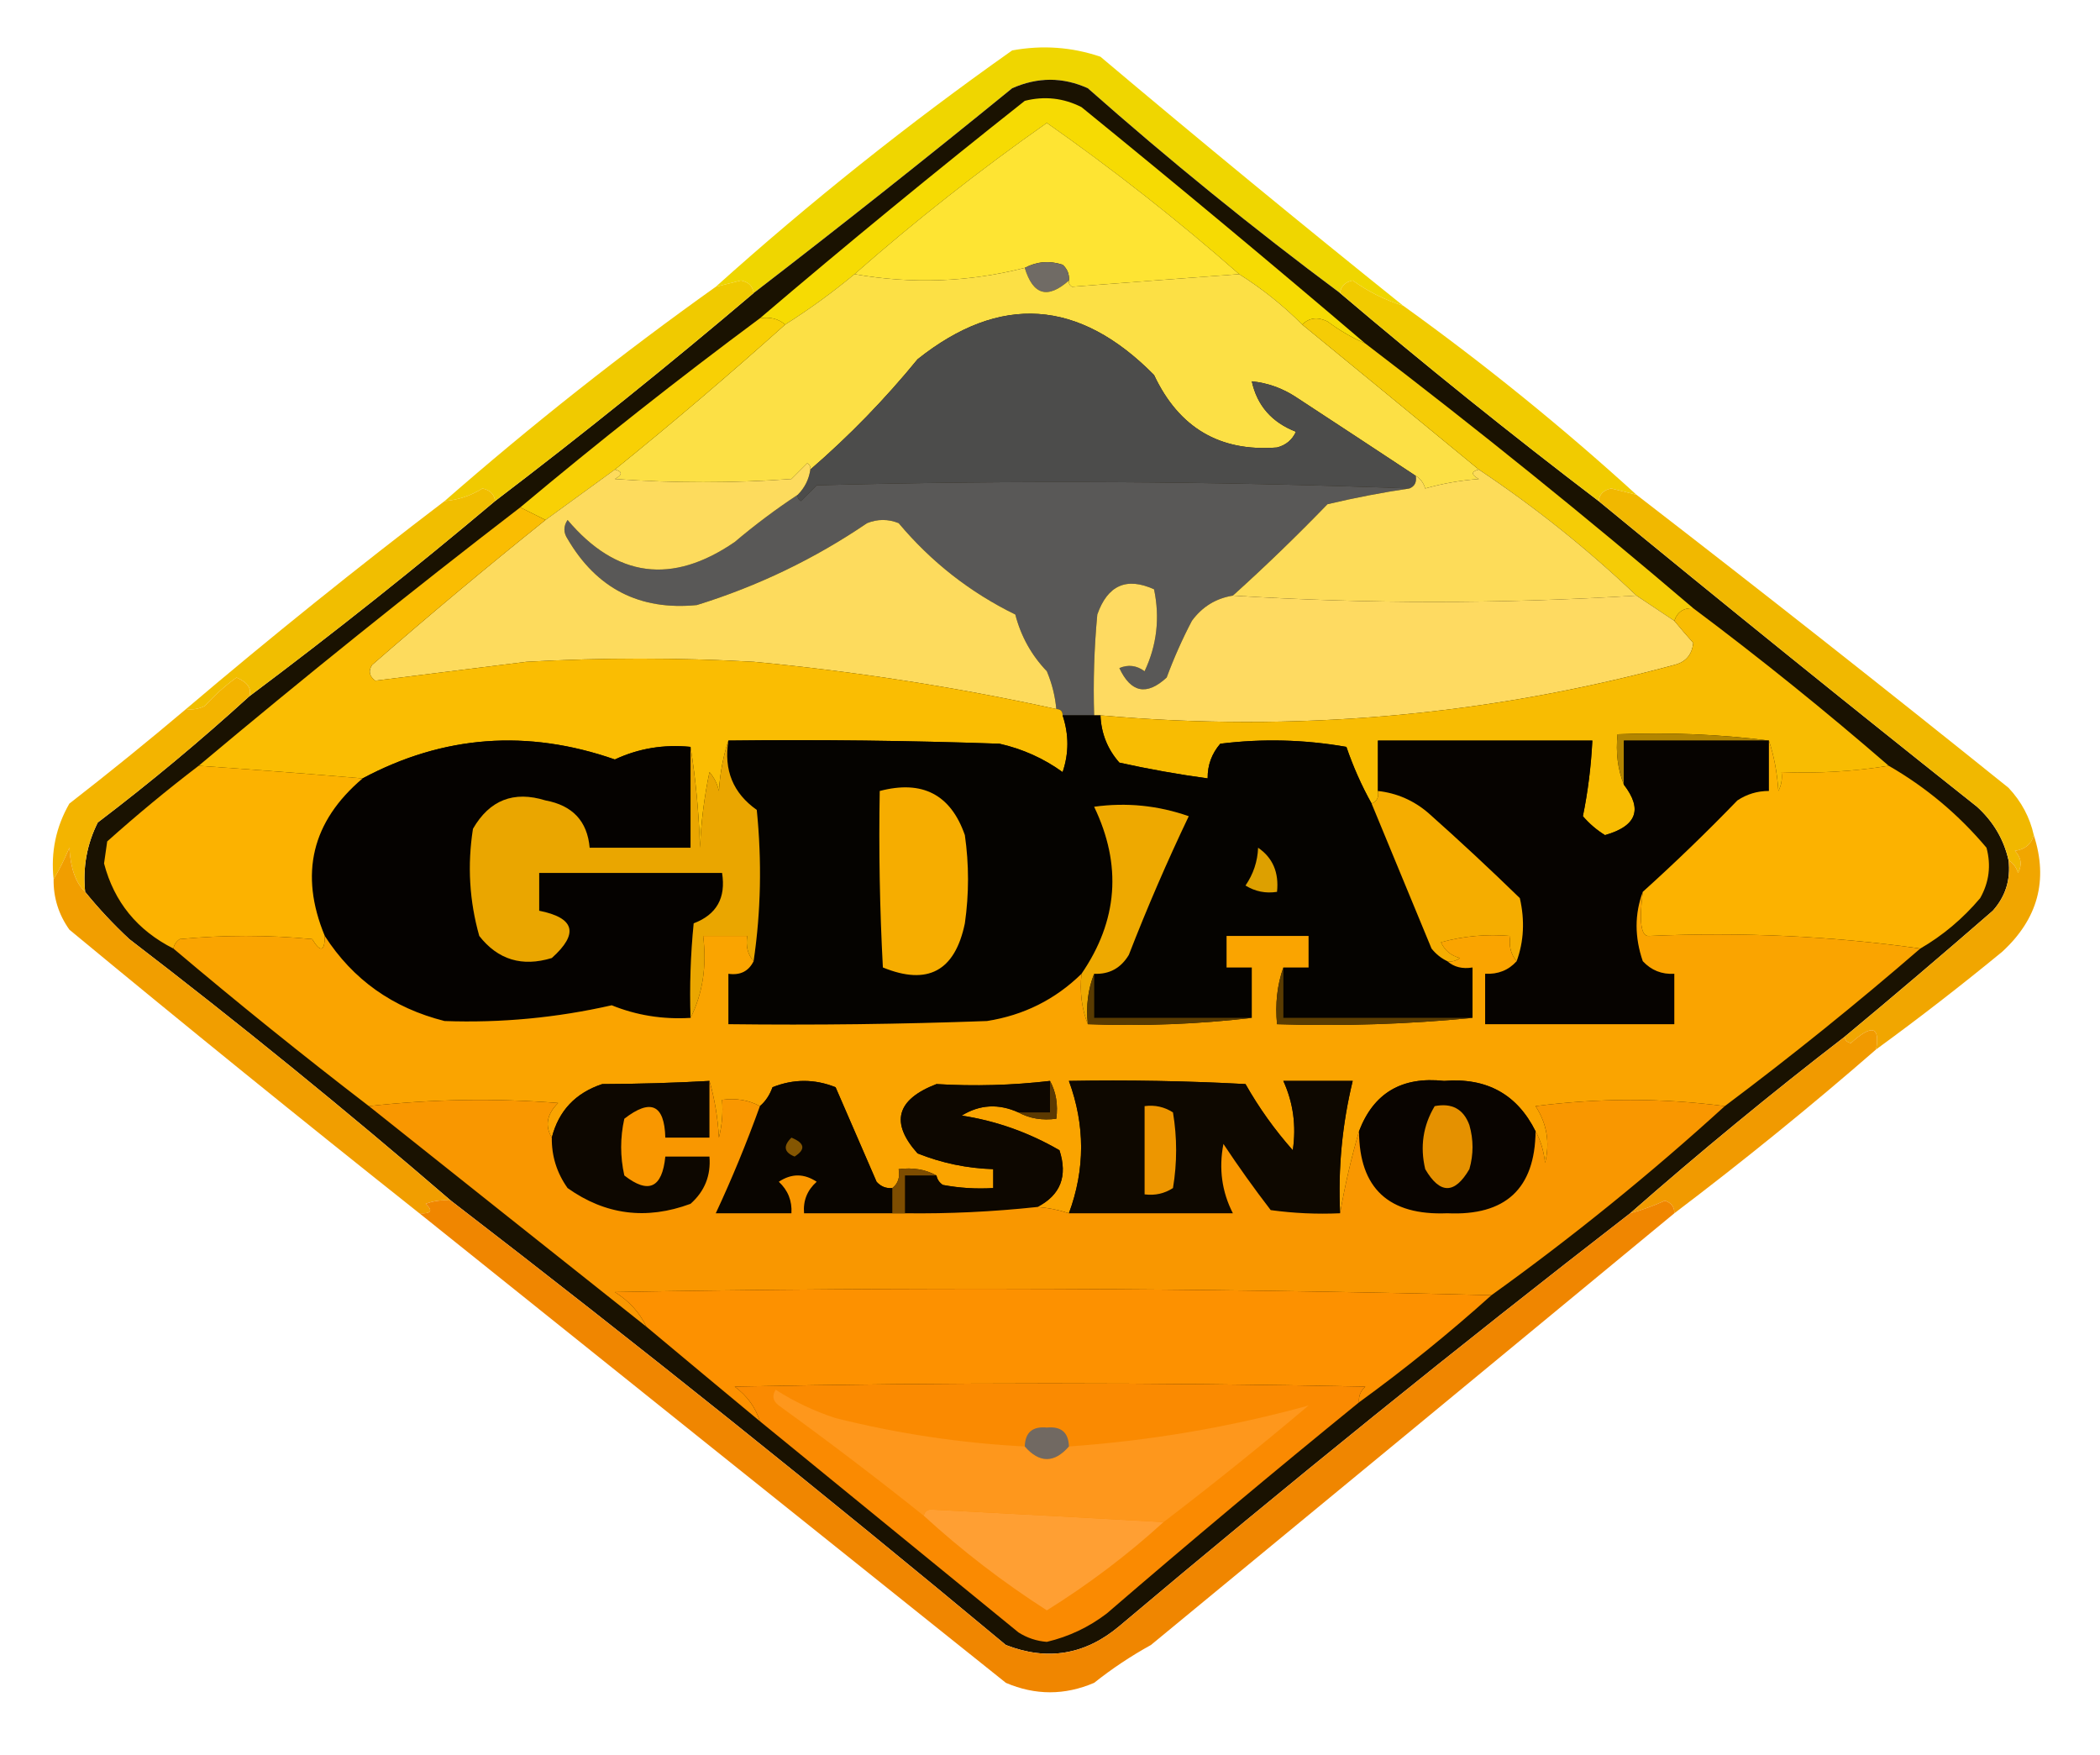
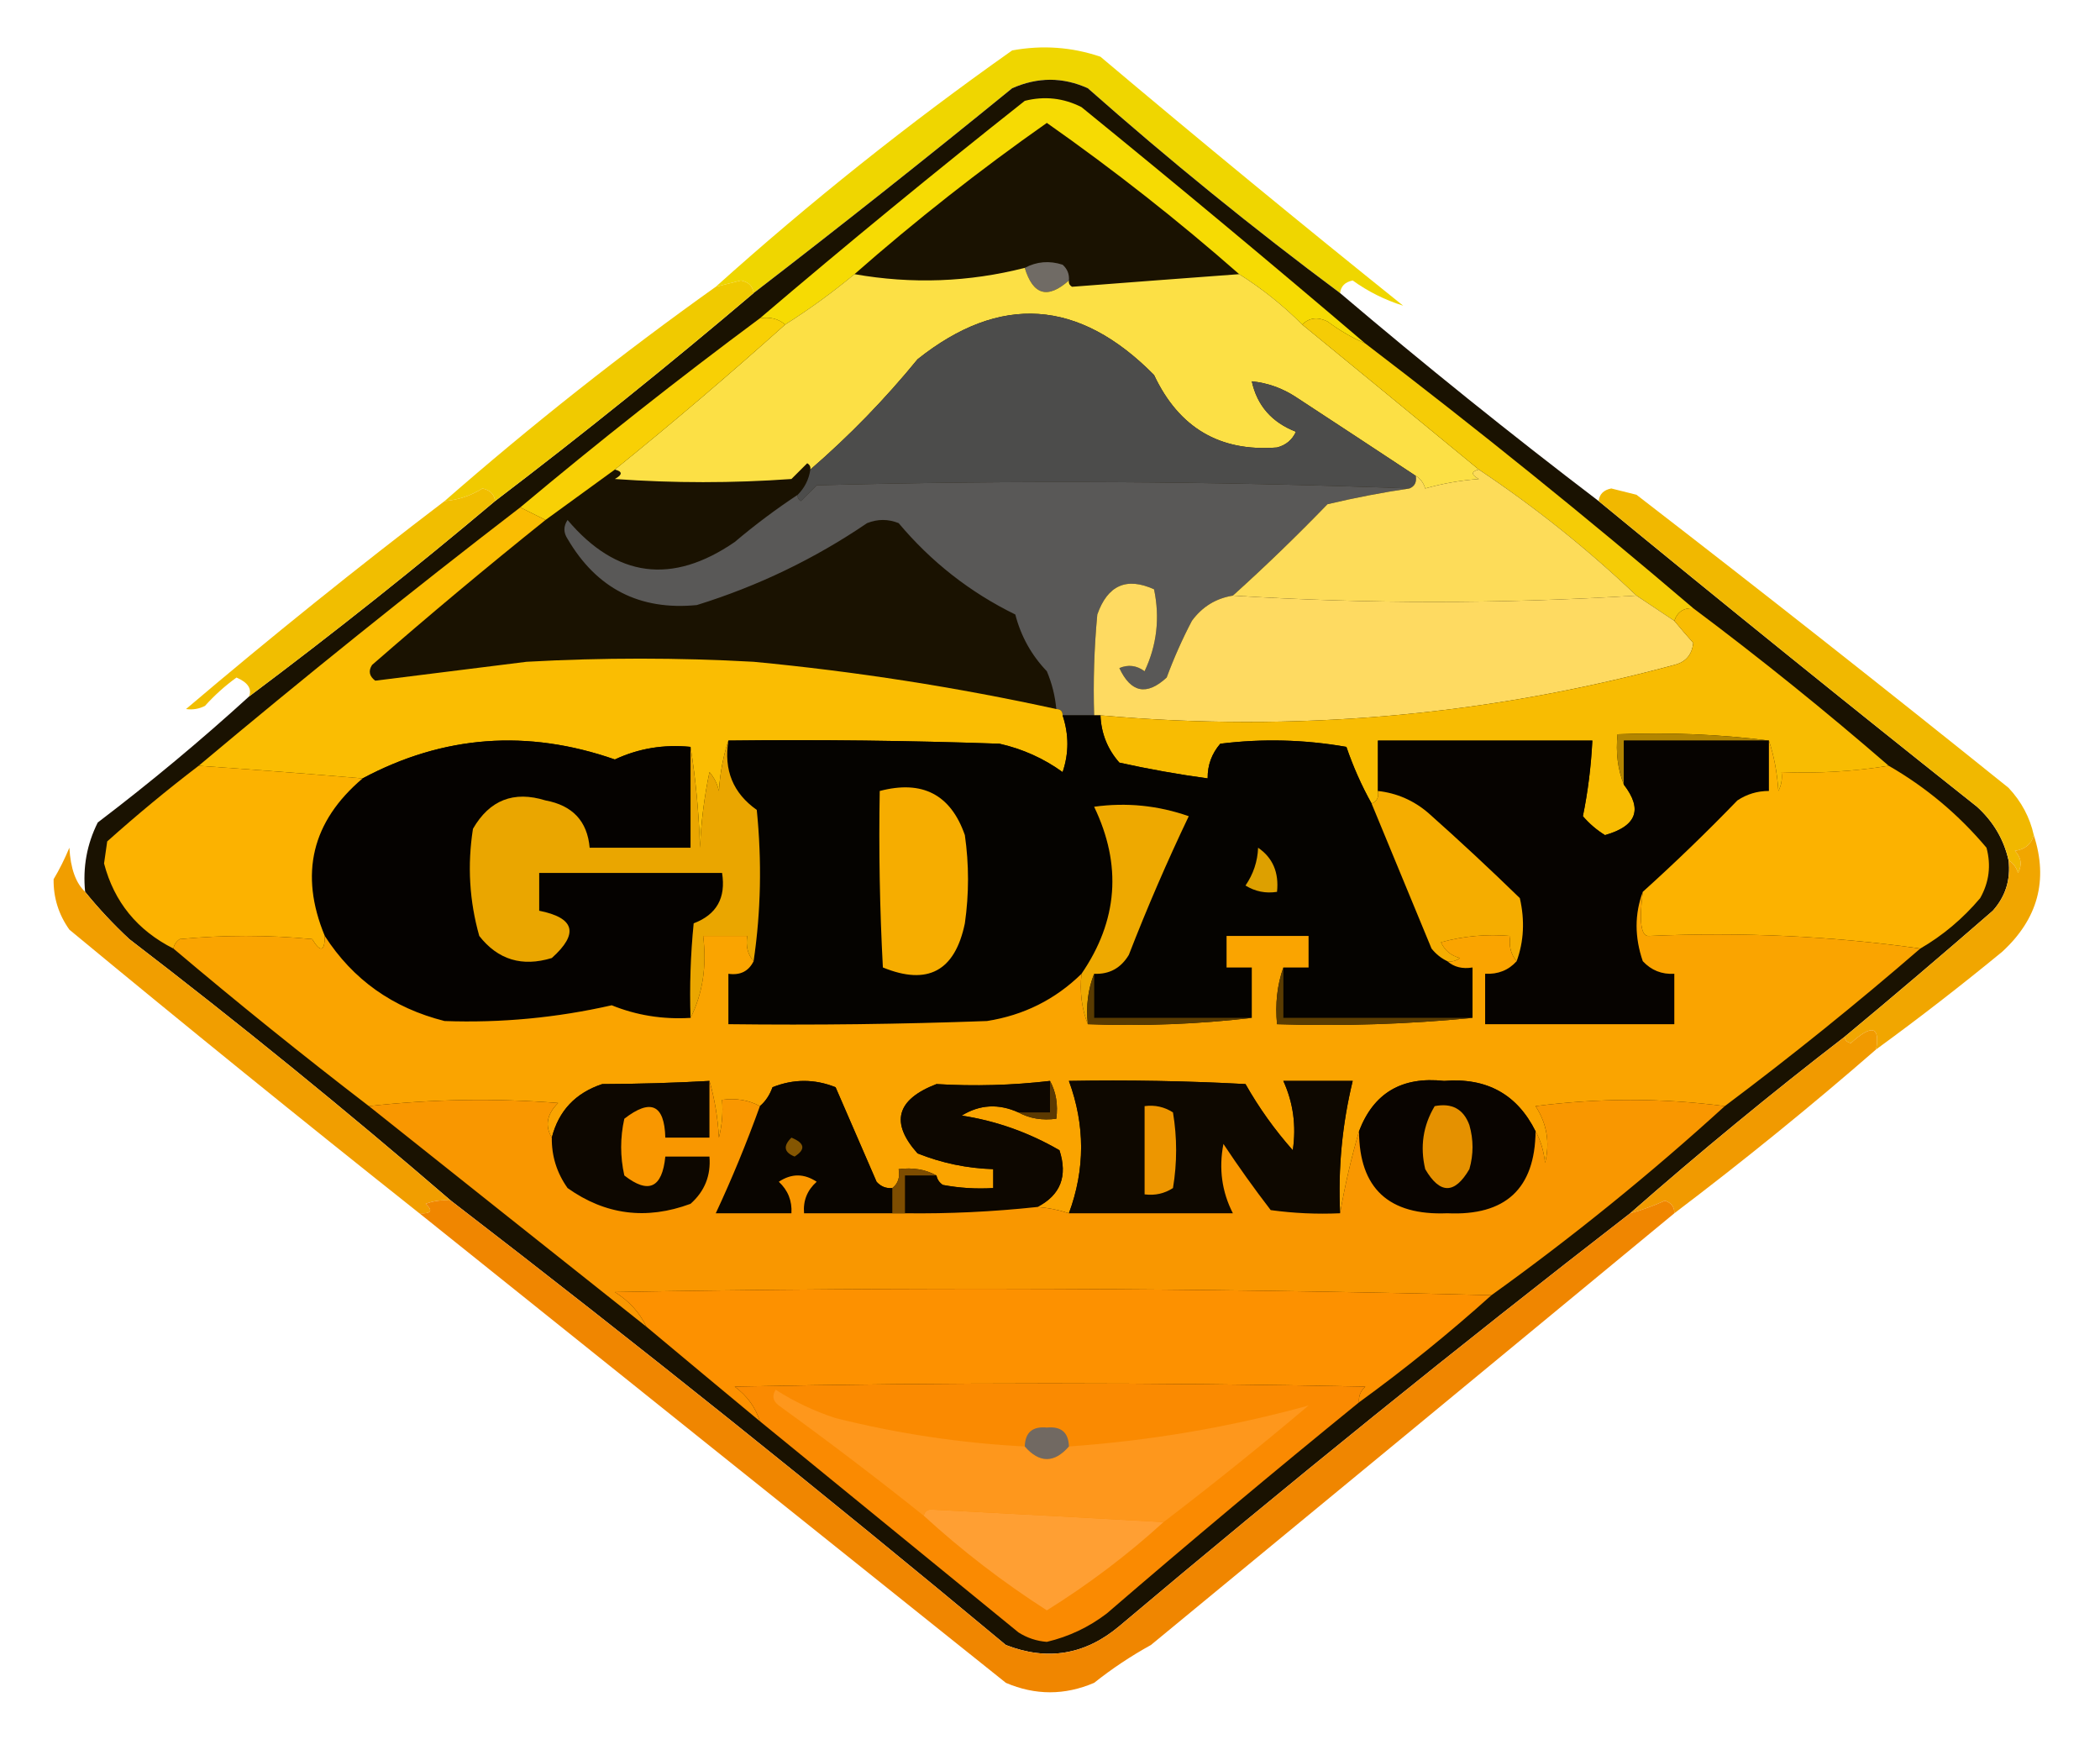
<svg xmlns="http://www.w3.org/2000/svg" width="639" height="534" viewBox="0 0 639 534" fill="none">
  <path opacity="0.999" fill-rule="evenodd" clip-rule="evenodd" d="M426.959 93.003C421.392 91.258 416.274 88.701 411.608 85.333C409.28 85.807 408 87.085 407.77 89.168C381.387 69.528 355.8 48.755 331.013 26.847C323.43 23.409 315.754 23.409 307.986 26.847C282 48.031 255.776 68.805 229.31 89.168C229.08 87.085 227.8 85.807 225.473 85.333C222.884 85.996 220.324 86.635 217.797 87.25C246.393 61.562 276.456 37.592 307.986 15.342C317.172 13.657 326.126 14.296 334.851 17.259C365.358 42.971 396.061 68.219 426.959 93.003Z" fill="#EFD600" />
  <path fill-rule="evenodd" clip-rule="evenodd" d="M407.77 89.165C433.393 110.928 459.619 132.021 486.446 152.445C524.463 183.706 562.842 214.706 601.581 245.447C606.553 249.966 609.752 255.401 611.175 261.746C611.859 267.621 610.26 272.736 606.378 277.086C591.388 290.132 576.357 302.916 561.284 315.438C538.93 332.669 517.183 350.566 496.04 369.129C443.47 409.816 391.659 451.682 340.608 494.73C330.205 503.484 318.692 505.401 306.067 500.483C250.538 454.237 194.248 409.174 137.202 365.294C105.419 337.887 72.798 311.359 39.338 285.716C34.413 281.121 29.935 276.327 25.905 271.334C25.155 263.888 26.434 256.856 29.743 250.241C45.739 238.078 61.091 225.295 75.797 211.889C101.306 192.79 126.252 172.976 150.635 152.445C177.462 132.021 203.687 110.928 229.311 89.165C255.776 68.802 282 48.028 307.986 26.845C315.754 23.406 323.43 23.406 331.013 26.845C355.8 48.752 381.387 69.526 407.77 89.165Z" fill="#1A1201" />
  <path fill-rule="evenodd" clip-rule="evenodd" d="M415.446 104.508C411.426 102.759 407.588 100.522 403.932 97.797C400.927 96.33 398.369 96.649 396.257 98.755C390.413 92.913 384.018 87.8 377.067 83.415C358.446 67.056 338.936 51.715 318.54 37.393C298.144 51.715 278.634 67.056 260.013 83.415C253.261 89.016 246.224 94.129 238.905 98.755C236.856 96.963 234.298 96.324 231.229 96.838C257.607 74.364 284.472 52.312 311.824 30.682C317.838 29.167 323.595 29.806 329.094 32.599C358.243 56.309 387.027 80.279 415.446 104.508Z" fill="#F6DB03" />
-   <path fill-rule="evenodd" clip-rule="evenodd" d="M377.068 83.412C360.116 84.665 343.166 85.943 326.216 87.247C325.451 86.809 325.132 86.17 325.257 85.33C325.422 83.42 324.781 81.822 323.338 80.536C319.312 79.236 315.474 79.556 311.824 81.495C294.773 85.84 277.503 86.48 260.014 83.412C278.635 67.053 298.145 51.712 318.541 37.391C338.937 51.712 358.447 67.053 377.068 83.412Z" fill="#FEE433" />
  <path fill-rule="evenodd" clip-rule="evenodd" d="M325.257 85.33C318.803 91.064 314.326 89.786 311.824 81.495C315.474 79.556 319.312 79.237 323.338 80.536C324.781 81.822 325.422 83.42 325.257 85.33Z" fill="#706B65" />
  <path fill-rule="evenodd" clip-rule="evenodd" d="M311.824 81.496C314.327 89.787 318.804 91.066 325.257 85.331C325.132 86.171 325.451 86.811 326.216 87.249C343.166 85.945 360.116 84.667 377.068 83.414C384.018 87.799 390.414 92.912 396.257 98.754C414.243 113.476 432.152 128.177 449.987 142.858C447.611 143.453 447.611 144.411 449.987 145.734C444.372 146.152 438.934 147.111 433.676 148.611C433.142 146.855 432.183 145.576 430.797 144.776C418.77 136.831 406.617 128.841 394.338 120.806C390.212 118.1 385.734 116.502 380.906 116.012C382.527 123.4 387.006 128.514 394.338 131.353C393.206 133.843 391.287 135.441 388.581 136.147C371.207 137.52 358.734 130.169 351.162 114.095C328.281 90.93 304.295 89.332 279.203 109.301C269.28 121.452 258.408 132.638 246.581 142.858C246.706 142.018 246.387 141.379 245.622 140.941C244.023 142.538 242.423 144.137 240.824 145.734C222.915 147.013 205.004 147.013 187.095 145.734C189.471 144.411 189.471 143.453 187.095 142.858C204.722 128.611 221.992 113.91 238.906 98.754C246.224 94.128 253.261 89.014 260.014 83.414C277.503 86.481 294.773 85.842 311.824 81.496Z" fill="#FCE045" />
  <path opacity="0.999" fill-rule="evenodd" clip-rule="evenodd" d="M229.311 89.167C203.688 110.93 177.463 132.023 150.636 152.447C150.405 150.364 149.126 149.086 146.798 148.612C143.295 150.819 139.457 152.097 135.284 152.447C161.725 129.333 189.229 107.601 217.798 87.25C220.325 86.634 222.885 85.995 225.473 85.332C227.801 85.806 229.081 87.084 229.311 89.167Z" fill="#F0CA00" />
-   <path opacity="0.998" fill-rule="evenodd" clip-rule="evenodd" d="M426.96 93.002C451.758 110.82 475.424 129.996 497.96 150.529C495.432 149.914 492.873 149.274 490.284 148.612C487.956 149.086 486.676 150.364 486.446 152.447C459.62 132.023 433.394 110.93 407.771 89.167C408.001 87.084 409.281 85.806 411.608 85.332C416.275 88.7 421.393 91.257 426.96 93.002Z" fill="#F1CB00" />
  <path fill-rule="evenodd" clip-rule="evenodd" d="M231.229 96.836C234.298 96.322 236.856 96.961 238.905 98.753C221.992 113.909 204.722 128.61 187.094 142.857C180.058 147.971 173.022 153.084 165.986 158.198C163.428 156.919 160.869 155.641 158.311 154.363C182.055 134.47 206.36 115.294 231.229 96.836Z" fill="#F8D005" />
  <path fill-rule="evenodd" clip-rule="evenodd" d="M396.257 98.753C398.37 96.647 400.927 96.327 403.933 97.794C407.588 100.519 411.426 102.757 415.446 104.505C449.426 130.436 482.689 157.282 515.23 185.043C512.3 184.903 510.381 186.182 509.473 188.878C505.635 186.322 501.797 183.765 497.96 181.208C483.094 167.063 467.103 154.279 449.987 142.857C432.152 128.176 414.243 113.474 396.257 98.753Z" fill="#F5CC06" />
  <path fill-rule="evenodd" clip-rule="evenodd" d="M430.797 144.775C431.127 146.677 430.486 147.955 428.878 148.61C369.077 146.378 308.952 146.059 248.5 147.652C246.901 149.249 245.301 150.848 243.703 152.445C242.937 152.007 242.618 151.368 242.743 150.528C244.854 148.409 246.134 145.852 246.581 142.858C258.407 132.638 269.28 121.452 279.203 109.3C304.294 89.332 328.281 90.93 351.162 114.094C358.734 130.169 371.207 137.519 388.581 136.146C391.287 135.441 393.206 133.843 394.338 131.352C387.006 128.513 382.527 123.4 380.905 116.012C385.733 116.501 390.212 118.099 394.338 120.806C406.617 128.841 418.769 136.831 430.797 144.775Z" fill="#4C4C4B" />
  <path fill-rule="evenodd" clip-rule="evenodd" d="M428.878 148.61C420.702 149.81 412.387 151.408 403.932 153.404C394.487 163.167 384.893 172.436 375.149 181.209C369.977 182.039 365.819 184.596 362.676 188.879C359.744 194.472 357.186 200.225 355 206.137C348.927 211.732 344.129 210.774 340.608 203.261C343.293 202.12 345.851 202.44 348.284 204.219C352.02 196.308 352.979 187.998 351.162 179.291C342.784 175.494 337.027 178.051 333.892 186.961C332.934 197.169 332.614 207.395 332.932 217.642C329.734 217.642 326.537 217.642 323.338 217.642C323.338 216.363 322.699 215.725 321.419 215.725C321.06 211.767 320.101 207.932 318.541 204.219C313.855 199.333 310.658 193.581 308.946 186.961C295.199 180.238 283.365 170.97 273.446 159.157C270.247 157.878 267.05 157.878 263.851 159.157C247.871 170.017 230.6 178.327 212.041 184.085C194.667 185.79 181.554 179.079 172.703 163.951C171.423 162.033 171.423 160.115 172.703 158.198C187.541 175.752 204.491 177.989 223.554 164.909C229.714 159.7 236.111 154.906 242.743 150.528C242.618 151.368 242.937 152.007 243.703 152.445C245.301 150.847 246.902 149.249 248.5 147.651C308.952 146.058 369.077 146.378 428.878 148.61Z" fill="#595857" />
  <path fill-rule="evenodd" clip-rule="evenodd" d="M449.986 142.859C467.103 154.282 483.093 167.065 497.959 181.211C456.835 183.753 415.899 183.753 375.148 181.211C384.893 172.438 394.487 163.169 403.932 153.406C412.387 151.41 420.702 149.812 428.878 148.612C430.486 147.957 431.127 146.678 430.797 144.777C432.183 145.578 433.142 146.856 433.675 148.612C438.933 147.112 444.372 146.153 449.986 145.736C447.611 144.413 447.611 143.454 449.986 142.859Z" fill="#FDDC59" />
  <path fill-rule="evenodd" clip-rule="evenodd" d="M150.635 152.445C126.253 172.976 101.307 192.79 75.798 211.889C76.697 209.54 75.418 207.622 71.96 206.136C68.475 208.658 65.277 211.534 62.365 214.765C60.546 215.691 58.627 216.01 56.608 215.724C82.232 193.962 108.457 172.868 135.284 152.445C139.457 152.095 143.295 150.817 146.798 148.609C149.126 149.083 150.405 150.362 150.635 152.445Z" fill="#F1BE00" />
-   <path fill-rule="evenodd" clip-rule="evenodd" d="M246.581 142.859C246.134 145.854 244.854 148.411 242.743 150.529C236.111 154.908 229.714 159.701 223.554 164.911C204.491 177.991 187.54 175.753 172.703 158.199C171.423 160.117 171.423 162.035 172.703 163.952C181.554 179.081 194.666 185.792 212.04 184.087C230.6 178.328 247.87 170.019 263.851 159.158C267.05 157.88 270.247 157.88 273.446 159.158C283.365 170.972 295.199 180.24 308.946 186.963C310.657 193.582 313.854 199.335 318.54 204.221C320.1 207.933 321.06 211.769 321.419 215.726C291.038 209.08 260.336 204.286 229.311 201.345C206.284 200.066 183.257 200.066 160.23 201.345C144.774 203.283 129.422 205.201 114.176 207.097C112.351 205.721 112.032 204.123 113.216 202.303C130.61 187.14 148.2 172.439 165.986 158.199C173.022 153.086 180.058 147.973 187.094 142.859C189.471 143.453 189.471 144.412 187.094 145.735C205.004 147.014 222.915 147.014 240.824 145.735C242.423 144.137 244.023 142.539 245.621 140.941C246.387 141.379 246.706 142.019 246.581 142.859Z" fill="#FDDB5D" />
  <path fill-rule="evenodd" clip-rule="evenodd" d="M375.149 181.209C415.899 183.752 456.835 183.752 497.96 181.209C501.797 183.766 505.635 186.323 509.473 188.879C511.308 191.103 513.227 193.34 515.23 195.591C514.869 199.2 512.95 201.436 509.473 202.302C452.165 217.794 393.958 222.907 334.852 217.643C334.213 217.643 333.572 217.643 332.933 217.643C332.614 207.395 332.935 197.169 333.892 186.962C337.028 178.051 342.784 175.495 351.162 179.292C352.98 187.998 352.02 196.308 348.284 204.22C345.851 202.44 343.293 202.12 340.608 203.261C344.129 210.774 348.927 211.733 355 206.138C357.186 200.226 359.744 194.473 362.676 188.879C365.819 184.596 369.977 182.04 375.149 181.209Z" fill="#FEDA61" />
  <path fill-rule="evenodd" clip-rule="evenodd" d="M497.96 150.527C535.903 179.793 573.64 209.515 611.176 239.694C615.091 243.883 617.65 248.677 618.852 254.075C618.121 256.819 616.202 258.417 613.095 258.869C615.046 260.881 615.367 263.119 614.054 265.581C613.521 263.824 612.561 262.547 611.176 261.746C609.752 255.4 606.553 249.966 601.581 245.446C562.842 214.706 524.464 183.706 486.446 152.445C486.677 150.362 487.956 149.083 490.284 148.609C492.873 149.272 495.433 149.911 497.96 150.527Z" fill="#F1B800" />
  <path fill-rule="evenodd" clip-rule="evenodd" d="M158.311 154.363C160.87 155.642 163.428 156.92 165.987 158.198C148.201 172.438 130.611 187.139 113.217 202.302C112.032 204.122 112.352 205.719 114.176 207.096C129.423 205.2 144.774 203.282 160.23 201.344C183.257 200.065 206.284 200.065 229.311 201.344C260.336 204.285 291.039 209.079 321.419 215.725C322.699 215.725 323.338 216.364 323.338 217.643C325.274 223.447 325.274 229.2 323.338 234.901C317.572 230.738 311.174 227.862 304.149 226.272C276.653 225.313 249.147 224.993 221.635 225.313C220.068 230.048 219.108 235.16 218.757 240.654C218.279 238.498 217.32 236.581 215.879 234.901C214.292 242.493 213.332 250.163 213 257.912C212.668 247.334 211.709 237.108 210.122 227.231C201.959 226.425 194.283 227.704 187.095 231.066C160.491 221.781 134.906 223.699 110.338 236.818C93.794 235.426 77.163 234.147 60.446 232.983C92.466 206.107 125.088 179.9 158.311 154.363Z" fill="#FABD02" />
  <path fill-rule="evenodd" clip-rule="evenodd" d="M515.23 185.046C535.624 200.311 555.452 216.29 574.716 232.985C563.959 234.724 553.084 235.362 542.095 234.902C542.381 236.919 542.062 238.837 541.135 240.655C540.784 235.161 539.825 230.049 538.257 225.314C523.259 223.412 507.907 222.772 492.203 223.397C491.616 228.929 492.255 234.043 494.122 238.737C499.928 246.245 498.01 251.359 488.365 254.078C485.844 252.519 483.604 250.601 481.649 248.325C483.174 240.875 484.134 233.205 484.527 225.314C462.78 225.314 441.031 225.314 419.284 225.314C419.284 230.428 419.284 235.541 419.284 240.655C419.614 242.557 418.973 243.834 417.365 244.49C414.308 239.013 411.748 233.261 409.689 227.232C396.944 225 384.152 224.68 371.311 226.273C368.699 229.311 367.419 232.827 367.473 236.82C358.473 235.596 349.52 233.999 340.608 232.026C337.007 227.949 335.088 223.155 334.852 217.644C393.958 222.908 452.165 217.796 509.473 202.304C512.95 201.437 514.869 199.201 515.23 195.592C513.227 193.341 511.308 191.104 509.473 188.881C510.381 186.184 512.3 184.906 515.23 185.046Z" fill="#F8BC02" />
  <path fill-rule="evenodd" clip-rule="evenodd" d="M323.338 217.645C326.537 217.645 329.734 217.645 332.932 217.645C333.571 217.645 334.212 217.645 334.851 217.645C335.087 223.156 337.006 227.95 340.608 232.026C349.52 233.999 358.473 235.597 367.473 236.82C367.419 232.828 368.699 229.311 371.311 226.274C384.152 224.68 396.944 225 409.689 227.232C411.748 233.261 414.308 239.014 417.365 244.49C423.417 259.15 429.494 273.852 435.595 288.594C436.953 290.284 438.554 291.561 440.392 292.429C442.441 294.22 444.999 294.861 448.068 294.347C448.068 299.461 448.068 304.573 448.068 309.688C428.878 309.688 409.689 309.688 390.5 309.688C390.5 304.573 390.5 299.461 390.5 294.347C393.058 294.347 395.618 294.347 398.176 294.347C398.176 291.15 398.176 287.956 398.176 284.759C389.861 284.759 381.544 284.759 373.23 284.759C373.23 287.956 373.23 291.15 373.23 294.347C375.788 294.347 378.347 294.347 380.905 294.347C380.905 299.461 380.905 304.573 380.905 309.688C364.915 309.688 348.923 309.688 332.932 309.688C332.932 305.214 332.932 300.738 332.932 296.265C337.544 296.47 341.061 294.552 343.486 290.512C349.034 276.226 355.111 262.165 361.716 248.326C352.344 245.048 342.75 244.09 332.932 245.449C341.449 263.166 340.171 280.105 329.095 296.265C321.11 304.09 311.515 308.884 300.311 310.646C274.093 311.605 247.869 311.925 221.635 311.605C221.635 306.491 221.635 301.379 221.635 296.265C225.243 296.784 227.801 295.505 229.311 292.429C231.529 277.428 231.85 262.088 230.27 246.408C223.063 241.332 220.184 234.302 221.635 225.315C249.147 224.995 276.652 225.315 304.149 226.274C311.174 227.863 317.571 230.74 323.338 234.903C325.274 229.202 325.274 223.449 323.338 217.645Z" fill="#050300" />
  <path fill-rule="evenodd" clip-rule="evenodd" d="M538.257 225.313C523.545 225.313 508.834 225.313 494.122 225.313C494.122 229.787 494.122 234.263 494.122 238.736C492.255 234.042 491.616 228.928 492.203 223.396C507.907 222.771 523.259 223.411 538.257 225.313Z" fill="#B28500" />
  <path fill-rule="evenodd" clip-rule="evenodd" d="M210.122 227.229C210.122 237.456 210.122 247.684 210.122 257.91C199.888 257.91 189.653 257.91 179.419 257.91C178.708 249.841 174.231 245.047 165.987 243.529C156.328 240.524 148.972 243.4 143.919 252.158C142.186 263.243 142.826 274.108 145.838 284.756C151.508 291.999 158.864 294.235 167.906 291.468C176.194 284.039 174.914 279.245 164.068 277.086C164.068 273.251 164.068 269.416 164.068 265.581C182.618 265.581 201.166 265.581 219.717 265.581C220.939 273.165 218.061 278.279 211.081 280.921C210.124 290.488 209.803 300.076 210.122 309.685C201.696 310.195 193.702 308.918 186.135 305.85C169.348 309.662 152.398 311.259 135.284 310.643C119.539 306.686 107.386 298.057 98.825 284.756C91.021 265.918 94.859 249.939 110.338 236.817C134.906 223.697 160.491 221.78 187.095 231.065C194.283 227.703 201.959 226.424 210.122 227.229Z" fill="#050200" />
  <path fill-rule="evenodd" clip-rule="evenodd" d="M494.122 238.735C494.122 234.262 494.122 229.786 494.122 225.312C508.834 225.312 523.545 225.312 538.257 225.312C538.257 230.427 538.257 235.539 538.257 240.653C534.788 240.636 531.589 241.595 528.663 243.529C519.269 253.24 509.675 262.507 499.879 271.334C497.369 278.082 497.369 285.112 499.879 292.427C502.469 295.208 505.666 296.487 509.473 296.262C509.473 301.376 509.473 306.489 509.473 311.603C490.284 311.603 471.095 311.603 451.906 311.603C451.906 306.489 451.906 301.376 451.906 296.262C455.845 296.45 459.044 295.171 461.5 292.427C463.69 286.406 464.01 280.015 462.46 273.252C453.368 264.4 444.094 255.771 434.636 247.364C430.187 243.543 425.072 241.307 419.284 240.653C419.284 235.539 419.284 230.427 419.284 225.312C441.031 225.312 462.78 225.312 484.527 225.312C484.134 233.203 483.175 240.874 481.649 248.323C483.604 250.599 485.844 252.517 488.365 254.076C498.01 251.357 499.929 246.243 494.122 238.735Z" fill="#060300" />
-   <path opacity="0.999" fill-rule="evenodd" clip-rule="evenodd" d="M75.798 211.889C61.091 225.295 45.74 238.078 29.744 250.241C26.435 256.856 25.156 263.888 25.906 271.334C23.055 268.667 21.456 264.193 21.108 257.911C19.656 261.391 18.057 264.586 16.311 267.499C15.418 259.269 17.018 251.598 21.108 244.488C33.176 235.115 45.01 225.527 56.608 215.725C58.627 216.01 60.546 215.692 62.365 214.766C65.277 211.535 68.475 208.658 71.96 206.137C75.418 207.623 76.697 209.54 75.798 211.889Z" fill="#F3B400" />
  <path fill-rule="evenodd" clip-rule="evenodd" d="M419.284 240.652C425.072 241.306 430.187 243.542 434.636 247.364C444.094 255.77 453.368 264.399 462.46 273.251C464.01 280.014 463.69 286.405 461.5 292.427C459.708 290.379 459.067 287.822 459.581 284.756C452.432 284.137 445.395 284.777 438.473 286.674C439.606 289.165 441.524 290.762 444.23 291.468C443.09 292.358 441.81 292.678 440.392 292.427C438.554 291.558 436.954 290.281 435.595 288.591C429.495 273.849 423.418 259.147 417.365 244.487C418.973 243.832 419.614 242.555 419.284 240.652Z" fill="#F5AD00" />
  <path fill-rule="evenodd" clip-rule="evenodd" d="M538.257 225.312C539.824 230.047 540.784 235.159 541.135 240.653C542.062 238.835 542.38 236.918 542.094 234.9C553.084 235.361 563.959 234.722 574.716 232.983C586.055 239.514 595.97 247.823 604.459 257.911C605.908 263.286 605.269 268.4 602.54 273.252C597.269 279.491 591.192 284.604 584.311 288.592C557.521 284.79 530.017 283.511 501.797 284.757C499.341 285.02 498.702 280.544 499.878 271.334C509.674 262.507 519.269 253.24 528.662 243.529C531.588 241.595 534.787 240.636 538.257 240.653C538.257 235.539 538.257 230.427 538.257 225.312Z" fill="#FCB200" />
  <path fill-rule="evenodd" clip-rule="evenodd" d="M60.446 232.984C77.163 234.148 93.794 235.427 110.338 236.82C94.858 249.941 91.021 265.92 98.824 284.759C98.803 289.554 97.524 289.875 94.986 285.717C81.554 284.438 68.122 284.438 54.689 285.717C53.622 286.452 52.983 287.411 52.77 288.594C41.772 283.05 34.735 274.421 31.662 262.707C31.982 260.469 32.302 258.233 32.622 255.995C41.654 247.918 50.928 240.248 60.446 232.984Z" fill="#FCB200" />
  <path fill-rule="evenodd" clip-rule="evenodd" d="M221.635 225.312C220.185 234.3 223.063 241.33 230.271 246.406C231.85 262.086 231.529 277.426 229.311 292.427C227.519 290.379 226.878 287.823 227.392 284.757C222.915 284.757 218.437 284.757 213.96 284.757C215.105 293.95 213.825 302.259 210.122 309.685C209.803 300.076 210.124 290.489 211.081 280.922C218.06 278.279 220.939 273.165 219.717 265.581C201.166 265.581 182.617 265.581 164.068 265.581C164.068 269.416 164.068 273.252 164.068 277.087C174.914 279.246 176.194 284.04 167.906 291.468C158.864 294.235 151.508 292 145.838 284.757C142.826 274.109 142.186 263.244 143.919 252.158C148.972 243.401 156.328 240.525 165.987 243.529C174.231 245.048 178.708 249.842 179.419 257.911C189.653 257.911 199.888 257.911 210.122 257.911C210.122 247.685 210.122 237.456 210.122 227.23C211.709 237.107 212.668 247.334 213 257.911C213.332 250.162 214.292 242.492 215.879 234.9C217.32 236.58 218.279 238.498 218.757 240.653C219.108 235.159 220.068 230.047 221.635 225.312Z" fill="#EAA600" />
  <path fill-rule="evenodd" clip-rule="evenodd" d="M267.689 240.653C280.653 237.243 289.288 241.719 293.594 254.076C294.874 263.025 294.874 271.972 293.594 280.921C290.591 295.449 282.276 299.923 268.648 294.344C267.689 276.459 267.37 258.561 267.689 240.653Z" fill="#F6AD00" />
  <path fill-rule="evenodd" clip-rule="evenodd" d="M332.932 296.265C331.065 300.959 330.426 306.073 331.014 311.605C329.146 306.911 328.507 301.797 329.095 296.265C340.171 280.106 341.449 263.166 332.932 245.45C342.75 244.09 352.344 245.049 361.716 248.326C355.111 262.165 349.034 276.226 343.487 290.512C341.061 294.553 337.544 296.47 332.932 296.265Z" fill="#EEA900" />
  <path fill-rule="evenodd" clip-rule="evenodd" d="M382.824 257.914C387.278 260.963 389.197 265.437 388.581 271.337C385.15 271.884 381.951 271.245 378.986 269.419C381.379 265.924 382.659 262.089 382.824 257.914Z" fill="#DDA000" />
  <path opacity="0.998" fill-rule="evenodd" clip-rule="evenodd" d="M618.852 254.078C623.307 267.741 620.109 279.566 609.257 289.553C596.704 299.873 583.91 309.779 570.879 319.275C572.12 312.215 569.562 311.576 563.203 317.358C562.038 317.12 561.399 316.481 561.284 315.44C576.357 302.918 591.388 290.134 606.379 277.089C610.261 272.738 611.859 267.624 611.176 261.748C612.562 262.55 613.521 263.827 614.054 265.584C615.367 263.121 615.047 260.884 613.095 258.872C616.202 258.419 618.121 256.822 618.852 254.078Z" fill="#F1A600" />
  <path fill-rule="evenodd" clip-rule="evenodd" d="M499.879 271.336C498.702 280.546 499.341 285.022 501.798 284.759C530.017 283.512 557.521 284.791 584.311 288.594C565.083 305.242 545.255 321.223 524.825 336.533C505.75 334.029 486.561 334.029 467.257 336.533C470.707 341.881 471.667 347.634 470.135 353.791C469.755 350.182 468.796 346.988 467.257 344.203C461.646 332.922 452.372 327.808 439.433 328.863C426.57 327.44 417.935 332.554 413.527 344.203C411.142 352.422 409.223 360.731 407.771 369.132C407.126 355.446 408.406 342.023 411.608 328.863C404.572 328.863 397.537 328.863 390.5 328.863C393.523 335.494 394.482 342.524 393.379 349.956C387.875 343.751 383.078 337.039 378.987 329.822C361.089 328.863 343.178 328.545 325.257 328.863C330.206 342.336 330.206 355.759 325.257 369.132C322.154 368.1 318.955 367.461 315.662 367.214C322.701 363.586 324.94 357.833 322.379 349.956C313.024 344.533 303.109 341.018 292.635 339.409C298.104 336.036 303.861 335.716 309.906 338.451C313.293 340.293 317.13 340.934 321.419 340.368C321.985 336.082 321.344 332.247 319.5 328.863C308.044 330.199 296.531 330.52 284.96 329.822C272.752 334.523 270.833 341.555 279.203 350.915C286.583 353.86 294.259 355.457 302.23 355.709C302.23 357.626 302.23 359.544 302.23 361.461C297.074 361.776 291.956 361.456 286.879 360.503C285.812 359.768 285.173 358.809 284.96 357.626C281.573 355.783 277.735 355.143 273.446 355.709C273.901 358.184 273.262 360.102 271.527 361.461C269.616 361.626 268.018 360.986 266.73 359.544C262.572 349.956 258.415 340.368 254.257 330.78C247.861 328.224 241.464 328.224 235.068 330.78C234.22 333.156 232.94 335.074 231.23 336.533C227.843 334.69 224.005 334.05 219.716 334.616C220.027 338.502 219.707 342.338 218.757 346.121C218.41 339.994 217.45 334.242 215.879 328.863C205.129 329.465 194.256 329.785 183.257 329.822C175.105 332.531 169.988 337.964 167.906 346.121C165.748 342.522 166.387 339.007 169.825 335.574C150.545 334.073 131.356 334.391 112.257 336.533C92.002 320.993 72.173 305.012 52.77 288.594C52.983 287.411 53.623 286.452 54.689 285.718C68.122 284.439 81.554 284.439 94.987 285.718C97.524 289.875 98.804 289.555 98.825 284.759C107.385 298.059 119.539 306.688 135.284 310.646C152.398 311.262 169.348 309.664 186.135 305.852C193.702 308.92 201.696 310.197 210.122 309.687C213.825 302.26 215.105 293.952 213.96 284.759C218.437 284.759 222.915 284.759 227.392 284.759C226.878 287.825 227.519 290.381 229.311 292.429C227.801 295.505 225.243 296.784 221.635 296.264C221.635 301.378 221.635 306.491 221.635 311.605C247.869 311.925 274.093 311.605 300.311 310.646C311.516 308.884 321.11 304.09 329.095 296.264C328.508 301.796 329.147 306.911 331.014 311.605C347.994 312.23 364.626 311.591 380.906 309.687C380.906 304.573 380.906 299.461 380.906 294.347C378.348 294.347 375.788 294.347 373.23 294.347C373.23 291.15 373.23 287.955 373.23 284.759C381.545 284.759 389.861 284.759 398.176 284.759C398.176 287.955 398.176 291.15 398.176 294.347C395.618 294.347 393.058 294.347 390.5 294.347C388.625 299.691 387.986 305.444 388.581 311.605C408.757 312.234 428.585 311.593 448.068 309.687C448.068 304.573 448.068 299.461 448.068 294.347C444.999 294.861 442.442 294.22 440.392 292.429C441.81 292.68 443.09 292.36 444.23 291.47C441.524 290.765 439.605 289.167 438.473 286.676C445.395 284.78 452.431 284.14 459.581 284.759C459.067 287.825 459.708 290.381 461.5 292.429C459.044 295.173 455.845 296.452 451.906 296.264C451.906 301.378 451.906 306.491 451.906 311.605C471.095 311.605 490.284 311.605 509.473 311.605C509.473 306.491 509.473 301.378 509.473 296.264C505.666 296.489 502.469 295.21 499.879 292.429C497.369 285.114 497.369 278.084 499.879 271.336Z" fill="#FAA400" />
  <path fill-rule="evenodd" clip-rule="evenodd" d="M332.933 296.262C332.933 300.735 332.933 305.211 332.933 309.685C348.923 309.685 364.915 309.685 380.905 309.685C364.625 311.589 347.994 312.227 331.014 311.602C330.426 306.07 331.065 300.956 332.933 296.262Z" fill="#593B01" />
  <path fill-rule="evenodd" clip-rule="evenodd" d="M390.5 294.348C390.5 299.462 390.5 304.574 390.5 309.688C409.689 309.688 428.879 309.688 448.068 309.688C428.585 311.594 408.757 312.235 388.581 311.606C387.986 305.445 388.625 299.692 390.5 294.348Z" fill="#5A3C01" />
  <path fill-rule="evenodd" clip-rule="evenodd" d="M215.878 328.863C215.878 334.616 215.878 340.369 215.878 346.121C211.401 346.121 206.922 346.121 202.446 346.121C202.177 336.06 198.021 334.142 189.973 340.369C188.693 346.121 188.693 351.874 189.973 357.627C197.334 363.366 201.492 361.448 202.446 351.874C206.922 351.874 211.401 351.874 215.878 351.874C216.352 357.636 214.433 362.43 210.121 366.256C196.679 371.239 184.206 369.642 172.702 361.462C169.427 356.842 167.828 351.73 167.905 346.121C169.987 337.964 175.104 332.532 183.256 329.822C194.256 329.786 205.128 329.465 215.878 328.863Z" fill="#0D0700" />
  <path fill-rule="evenodd" clip-rule="evenodd" d="M271.527 361.461C271.527 364.017 271.527 366.576 271.527 369.132C262.571 369.132 253.617 369.132 244.662 369.132C244.332 365.312 245.612 362.117 248.5 359.544C244.662 356.988 240.824 356.988 236.986 359.544C239.768 362.133 241.048 365.327 240.824 369.132C233.148 369.132 225.473 369.132 217.797 369.132C222.673 358.704 227.152 347.839 231.229 336.533C232.939 335.074 234.219 333.156 235.067 330.78C241.463 328.224 247.861 328.224 254.256 330.78C258.415 340.368 262.571 349.956 266.729 359.544C268.017 360.986 269.615 361.626 271.527 361.461Z" fill="#090500" />
  <path fill-rule="evenodd" clip-rule="evenodd" d="M319.5 328.863C319.5 332.06 319.5 335.255 319.5 338.451C316.301 338.451 313.104 338.451 309.905 338.451C303.861 335.717 298.104 336.037 292.635 339.41C303.109 341.019 313.024 344.534 322.378 349.956C324.94 357.834 322.701 363.587 315.662 367.215C302.199 368.666 288.767 369.305 275.365 369.132C275.365 365.297 275.365 361.462 275.365 357.627C278.564 357.627 281.761 357.627 284.959 357.627C285.172 358.81 285.811 359.769 286.878 360.503C291.956 361.456 297.074 361.776 302.23 361.462C302.23 359.544 302.23 357.627 302.23 355.709C294.258 355.458 286.583 353.861 279.203 350.915C270.832 341.556 272.751 334.524 284.959 329.822C296.531 330.52 308.044 330.2 319.5 328.863Z" fill="#0D0700" />
  <path fill-rule="evenodd" clip-rule="evenodd" d="M407.77 369.13C400.705 369.447 393.67 369.128 386.662 368.172C381.629 361.629 376.832 354.917 372.27 348.037C370.829 355.525 371.789 362.555 375.149 369.13C358.517 369.13 341.888 369.13 325.257 369.13C330.206 355.757 330.206 342.334 325.257 328.861C343.178 328.543 361.089 328.861 378.987 329.82C383.078 337.038 387.875 343.749 393.378 349.955C394.482 342.522 393.522 335.492 390.5 328.861C397.537 328.861 404.572 328.861 411.608 328.861C408.406 342.022 407.126 355.445 407.77 369.13Z" fill="#0E0800" />
  <path fill-rule="evenodd" clip-rule="evenodd" d="M467.257 344.202C467.071 361.638 458.117 369.949 440.392 369.13C422.575 369.851 413.619 361.542 413.527 344.202C417.935 332.552 426.57 327.438 439.433 328.861C452.372 327.807 461.646 332.921 467.257 344.202Z" fill="#090400" />
  <path opacity="0.999" fill-rule="evenodd" clip-rule="evenodd" d="M25.906 271.337C29.936 276.33 34.413 281.124 39.338 285.719C72.799 311.362 105.42 337.89 137.203 365.298C134.568 364.997 132.009 365.317 129.527 366.256C131.853 368.379 131.213 369.338 127.609 369.133C91.867 340.778 56.367 312.014 21.109 282.842C17.833 278.223 16.234 273.111 16.311 267.502C18.057 264.589 19.656 261.394 21.109 257.914C21.456 264.196 23.055 268.67 25.906 271.337Z" fill="#F19E00" />
  <path fill-rule="evenodd" clip-rule="evenodd" d="M319.5 328.863C321.344 332.248 321.985 336.083 321.419 340.369C317.13 340.934 313.292 340.294 309.905 338.451C313.104 338.451 316.301 338.451 319.5 338.451C319.5 335.255 319.5 332.06 319.5 328.863Z" fill="#5B3901" />
  <path opacity="0.999" fill-rule="evenodd" clip-rule="evenodd" d="M570.879 319.275C551.014 336.562 530.545 353.182 509.473 369.132C509.531 367.22 508.572 365.941 506.595 365.297C503.141 366.869 499.622 368.146 496.041 369.132C517.184 350.568 538.931 332.671 561.284 315.44C561.399 316.481 562.038 317.12 563.203 317.358C569.562 311.576 572.12 312.215 570.879 319.275Z" fill="#F19A00" />
  <path fill-rule="evenodd" clip-rule="evenodd" d="M215.878 328.863C217.45 334.242 218.41 339.995 218.757 346.121C219.707 342.338 220.027 338.503 219.716 334.616C224.005 334.05 227.843 334.691 231.23 336.534C227.152 347.839 222.673 358.704 217.797 369.132C225.473 369.132 233.149 369.132 240.824 369.132C241.049 365.328 239.769 362.133 236.987 359.544C240.824 356.988 244.662 356.988 248.5 359.544C245.612 362.118 244.332 365.312 244.662 369.132C253.618 369.132 262.572 369.132 271.527 369.132C272.807 369.132 274.085 369.132 275.365 369.132C288.767 369.305 302.199 368.666 315.662 367.215C318.955 367.462 322.154 368.1 325.257 369.132C341.888 369.132 358.517 369.132 375.149 369.132C371.789 362.557 370.829 355.527 372.27 348.039C376.832 354.919 381.629 361.631 386.662 368.173C393.67 369.13 400.705 369.448 407.77 369.132C409.223 360.731 411.142 352.422 413.527 344.204C413.619 361.544 422.575 369.853 440.392 369.132C458.117 369.951 467.071 361.64 467.257 344.204C468.796 346.988 469.755 350.183 470.135 353.792C471.667 347.634 470.707 341.882 467.257 336.534C486.561 334.029 505.75 334.029 524.824 336.534C502.289 357.067 478.623 376.242 453.824 394.06C365.049 391.834 276.14 391.514 187.095 393.102C191.443 395.836 194.64 399.353 196.689 403.648C168.47 381.255 140.326 358.885 112.257 336.534C131.356 334.392 150.545 334.073 169.824 335.575C166.387 339.007 165.747 342.522 167.905 346.121C167.828 351.73 169.428 356.842 172.703 361.462C184.206 369.642 196.68 371.239 210.122 366.256C214.434 362.43 216.352 357.636 215.878 351.874C211.402 351.874 206.923 351.874 202.446 351.874C201.492 361.448 197.334 363.366 189.973 357.627C188.694 351.874 188.694 346.121 189.973 340.369C198.021 334.142 202.177 336.06 202.446 346.121C206.923 346.121 211.402 346.121 215.878 346.121C215.878 340.369 215.878 334.616 215.878 328.863Z" fill="#F99700" />
  <path fill-rule="evenodd" clip-rule="evenodd" d="M240.824 346.121C244.902 347.786 245.22 349.703 241.783 351.874C238.554 350.578 238.233 348.66 240.824 346.121Z" fill="#845601" />
  <path fill-rule="evenodd" clip-rule="evenodd" d="M436.554 336.534C441.808 335.508 445.327 337.425 447.108 342.286C448.388 346.76 448.388 351.236 447.108 355.709C442.631 363.38 438.153 363.38 433.676 355.709C432.05 348.86 433.01 342.467 436.554 336.534Z" fill="#E59100" />
  <path fill-rule="evenodd" clip-rule="evenodd" d="M348.284 336.53C351.439 336.12 354.317 336.76 356.919 338.448C358.199 346.118 358.199 353.788 356.919 361.459C354.317 363.146 351.439 363.787 348.284 363.376C348.284 354.427 348.284 345.48 348.284 336.53Z" fill="#ED9600" />
  <path fill-rule="evenodd" clip-rule="evenodd" d="M284.96 357.624C281.761 357.624 278.564 357.624 275.365 357.624C275.365 361.46 275.365 365.295 275.365 369.13C274.085 369.13 272.807 369.13 271.527 369.13C271.527 366.574 271.527 364.016 271.527 361.46C273.262 360.1 273.901 358.182 273.446 355.707C277.735 355.141 281.573 355.782 284.96 357.624Z" fill="#7E4D00" />
  <path opacity="0.999" fill-rule="evenodd" clip-rule="evenodd" d="M137.203 365.297C194.249 409.177 250.538 454.239 306.068 500.485C318.692 505.404 330.206 503.486 340.608 494.732C391.659 451.685 443.47 409.819 496.041 369.132C499.622 368.146 503.141 366.869 506.595 365.297C508.571 365.941 509.531 367.22 509.473 369.132C456.519 412.881 403.428 456.665 350.203 500.485C344.116 503.845 338.359 507.68 332.933 511.99C323.977 515.826 315.023 515.826 306.068 511.99C246.447 464.333 186.961 416.714 127.608 369.132C131.213 369.337 131.853 368.378 129.527 366.256C132.009 365.316 134.568 364.996 137.203 365.297Z" fill="#F08600" />
  <path fill-rule="evenodd" clip-rule="evenodd" d="M413.527 426.659C387.746 447.611 362.159 469.024 336.77 490.898C331.309 495.065 325.233 497.941 318.54 499.527C315.418 499.287 312.54 498.328 309.905 496.65C283.622 475.222 257.396 453.808 231.229 432.412C229.88 428.163 227.322 424.648 223.554 421.866C287.517 420.586 351.482 420.586 415.446 421.866C414.003 423.152 413.362 424.75 413.527 426.659Z" fill="#FA8A01" />
  <path fill-rule="evenodd" clip-rule="evenodd" d="M354.041 463.093C343.084 473.066 331.252 482.015 318.541 489.939C305.185 481.373 292.712 471.785 281.122 461.175C281.237 460.134 281.876 459.496 283.041 459.258C306.953 460.5 330.621 461.779 354.041 463.093Z" fill="#FF9F33" />
  <path fill-rule="evenodd" clip-rule="evenodd" d="M311.824 440.082C316.301 445.196 320.78 445.196 325.256 440.082C350.174 438.316 374.479 434.163 398.175 427.618C383.705 439.852 368.992 451.678 354.04 463.093C330.62 461.78 306.952 460.5 283.04 459.258C281.875 459.496 281.236 460.134 281.121 461.175C266.718 449.668 252.005 438.483 236.986 427.618C235.161 426.241 234.843 424.644 236.027 422.824C241.726 426.47 247.801 429.346 254.256 431.453C273.194 436.188 292.383 439.064 311.824 440.082Z" fill="#FE971C" />
  <path fill-rule="evenodd" clip-rule="evenodd" d="M325.257 440.08C320.78 445.194 316.301 445.194 311.824 440.08C311.937 435.819 314.175 433.902 318.54 434.328C322.906 433.902 325.143 435.819 325.257 440.08Z" fill="#716962" />
  <path fill-rule="evenodd" clip-rule="evenodd" d="M453.824 394.059C440.995 405.595 427.562 416.46 413.527 426.658C413.362 424.748 414.003 423.151 415.446 421.864C351.483 420.585 287.518 420.585 223.554 421.864C227.323 424.646 229.881 428.161 231.23 432.41C219.64 422.804 208.126 413.216 196.689 403.647C194.64 399.352 191.443 395.835 187.095 393.1C276.14 391.513 365.05 391.833 453.824 394.059Z" fill="#FD9100" />
</svg>